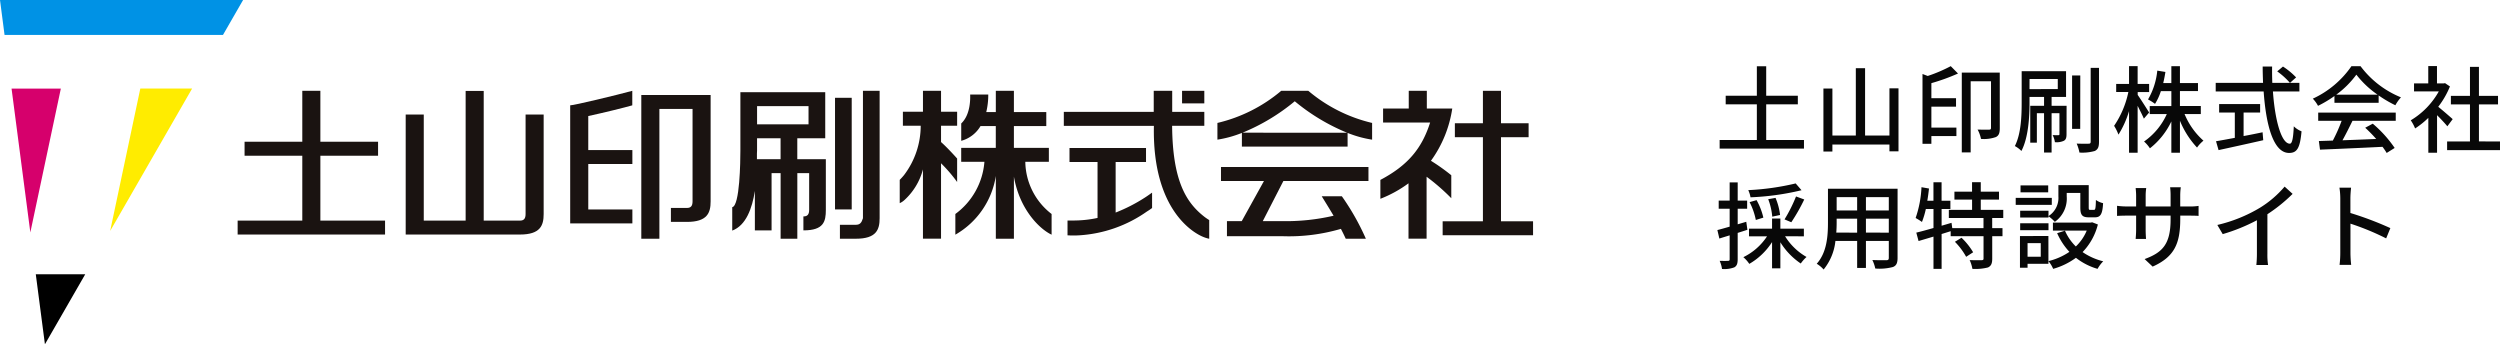
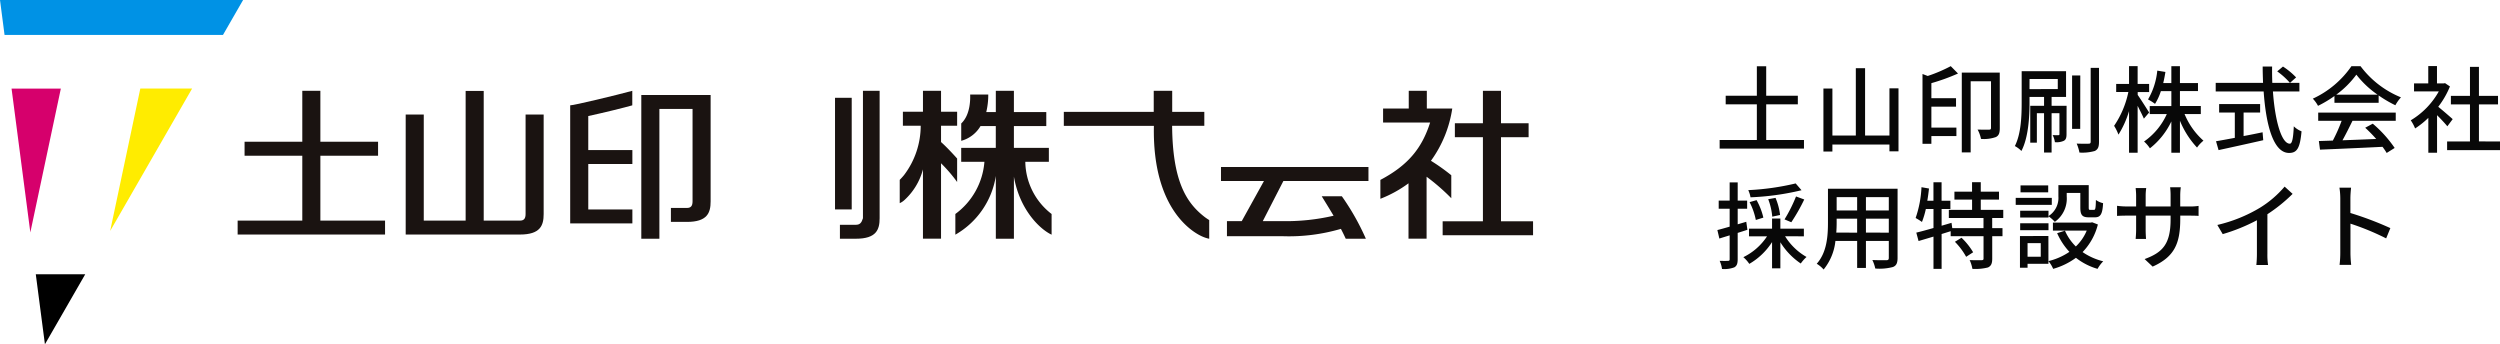
<svg xmlns="http://www.w3.org/2000/svg" width="344.134" height="47.391" viewBox="0 0 344.134 47.391">
  <defs>
    <style>.a{fill:#080808;}.b{fill:#d6006c;}.c{fill:#0092e5;}.d{fill:#ffec00;}.e{fill:#1a1311;}</style>
  </defs>
  <g transform="translate(-1240 -1023)">
    <path class="a" d="M7.124-.728V-5.642h4.355V-6.825H7.124v-4.056H5.837v4.056H1.547v1.183h4.29V-.728H.715V.455H12.324V-.728ZM24.089-7.839v6.5H20.735v-9.269H19.461v9.269H16.237V-7.813H15V.858h1.235V-.1h7.852V.832h1.248V-7.839Zm8.437-3.055a20.191,20.191,0,0,1-3.172,1.352l-.715-.273V-.208h1.222V-1.274h3.445V-2.431H29.861V-5.317h3.393v-1.17H29.861V-8.554A27.528,27.528,0,0,0,33.527-9.88Zm6.747.884H34.047V.975h1.222V-8.814h2.8V-2.4c0,.182-.065.247-.26.247s-.884.013-1.586-.013a4.527,4.527,0,0,1,.468,1.287,4.931,4.931,0,0,0,2.028-.247c.455-.208.559-.611.559-1.248Zm4.1.884h3.887v1.391H43.368Zm5.1,3.692H46.41V-6.656H48.4V-10.2h-6.11v4.3c0,1.807-.065,4.277-.936,6.006a3.7,3.7,0,0,1,.9.676c.975-1.859,1.118-4.732,1.118-6.682v-.754h2v1.222h-1.9v5.07h.91V-4.42h.988V1h1.04V-4.42h1.079v2.873c0,.117-.026.143-.143.156s-.4,0-.793-.013a3.048,3.048,0,0,1,.312.975,2.364,2.364,0,0,0,1.248-.2c.286-.169.351-.455.351-.91Zm1.885-4.173H49.231v7.345h1.118Zm1.43-1.053V-.494c0,.208-.078.273-.273.273-.234.013-.936.013-1.651-.013A6.132,6.132,0,0,1,50.245,1,6.243,6.243,0,0,0,52.364.78c.429-.221.572-.559.572-1.261V-10.66Zm8.047,6.149c-.234-.377-1.222-1.937-1.573-2.418v-.4h1.573V-8.45H58.253v-2.444H57.07V-8.45H55.3v1.118h1.677a12.961,12.961,0,0,1-1.963,4.654,6.531,6.531,0,0,1,.6,1.209A13.043,13.043,0,0,0,57.07-4.706V1.027h1.183V-5.434c.325.65.689,1.352.858,1.768ZM66.95-4.3V-5.408H64.077V-7.462H66.56v-1.1H64.077v-2.327H62.894v2.327H61.776c.117-.494.221-1,.3-1.534l-1.118-.182a9.7,9.7,0,0,1-1.274,3.965,7.13,7.13,0,0,1,.962.611,7.586,7.586,0,0,0,.806-1.755h1.443v2.054H59.917V-4.3H62.27A9.192,9.192,0,0,1,59.137-.52a4.644,4.644,0,0,1,.806.936,10.326,10.326,0,0,0,2.951-3.7V1.027h1.183V-3.38A12.113,12.113,0,0,0,66.43.312a4.73,4.73,0,0,1,.884-.949,9.912,9.912,0,0,1-2.6-3.666Zm5.889-.208h2.275v-1.17H69.472v1.17H71.63v3.484c-.988.182-1.885.351-2.587.468L69.394.663C71.058.3,73.385-.208,75.543-.7l-.091-1.092c-.871.182-1.755.364-2.613.52Zm4.628-5.668a10.182,10.182,0,0,1,1.755,1.586l.845-.754a9.87,9.87,0,0,0-1.807-1.495ZM80.522-7.41V-8.593H76.791c-.026-.728-.039-1.495-.026-2.249h-1.3c0,.754.026,1.508.052,2.249H69V-7.41H75.6c.325,4.68,1.352,8.463,3.5,8.463,1.079,0,1.508-.637,1.716-2.977a3.062,3.062,0,0,1-1.066-.689c-.078,1.69-.234,2.392-.546,2.392-1.131,0-2.041-3.094-2.327-7.189Zm5.07.442a12.624,12.624,0,0,0,2.769-2.756,13.018,13.018,0,0,0,2.925,2.756ZM85.345-5.85h6.084V-6.864a16.311,16.311,0,0,0,2.3,1.352A5.885,5.885,0,0,1,94.5-6.6a13.068,13.068,0,0,1-5.564-4.29H87.685a13.147,13.147,0,0,1-5.317,4.472,4.4,4.4,0,0,1,.715.988,16,16,0,0,0,2.262-1.352ZM83.109-3.367h3.224A22.136,22.136,0,0,1,85.124-.65L83.2-.585,83.356.6c2.21-.091,5.512-.234,8.606-.39a8.874,8.874,0,0,1,.572.845l1.1-.689a16.543,16.543,0,0,0-3.016-3.341l-1.04.559A18.951,18.951,0,0,1,91.091-.871c-1.586.065-3.2.13-4.641.182.468-.832.949-1.807,1.378-2.678h5.954V-4.5H83.109ZM101.621-3.6c-.3-.273-1.378-1.209-1.989-1.7a12.013,12.013,0,0,0,1.612-2.8l-.676-.455-.208.039h-.9v-2.392h-1.2v2.392H96.3v1.1H99.71a10.714,10.714,0,0,1-3.861,3.978,5.709,5.709,0,0,1,.6,1.118,11.454,11.454,0,0,0,1.82-1.456v4.8h1.2V-4.147c.533.533,1.118,1.157,1.417,1.534Zm3.614,3.068v-5.1h2.626V-6.8h-2.626v-4H104v4h-2.626v1.17H104v5.1h-3.146v1.2h7.28v-1.2ZM11.18,5.249a34.949,34.949,0,0,1-6.526.923,3.962,3.962,0,0,1,.312.988,36,36,0,0,0,7.02-.975Zm-.6,5.343a25.376,25.376,0,0,0,1.781-3.133l-1.131-.416A20.494,20.494,0,0,1,9.646,10.2Zm-1.547-1a8.58,8.58,0,0,0-.624-2.353L7.4,7.42a8.928,8.928,0,0,1,.559,2.405Zm-2.3.364A9.227,9.227,0,0,0,5.8,7.55l-.962.273a9.276,9.276,0,0,1,.858,2.457Zm-2.353.572L3.2,10.878V8.733H4.5V7.615H3.2V5.106H2.093V7.615H.585V8.733H2.093V11.2c-.637.182-1.222.351-1.69.468l.273,1.17c.429-.143.91-.286,1.417-.442v3.289c0,.182-.065.221-.234.221-.143.013-.624.013-1.144,0a3.859,3.859,0,0,1,.325,1.118,3.878,3.878,0,0,0,1.69-.221c.351-.195.468-.52.468-1.118V12.061c.442-.143.9-.286,1.339-.429Zm7.93,2V11.476H9.074V10.085H7.93v1.391H4.758v1.053H7.241A8.185,8.185,0,0,1,3.978,15.4a4.63,4.63,0,0,1,.819.923,9.176,9.176,0,0,0,3.133-3v3.614H9.074V13.348a9.628,9.628,0,0,0,2.808,2.925,5.225,5.225,0,0,1,.793-.9,8.342,8.342,0,0,1-2.951-2.847Zm8.541-.507V10.1H24v1.924Zm-4.082,0c.039-.481.052-.962.052-1.4V10.1h2.821v1.924Zm2.873-4.888V8.967H16.822V7.134ZM24,8.967H20.852V7.134H24Zm1.209-2.99H15.626V10.6c0,1.833-.13,4.134-1.547,5.707a4,4,0,0,1,.949.793,7.457,7.457,0,0,0,1.625-3.939h2.99v3.718h1.209V13.166H24v2.327c0,.247-.091.325-.325.325s-1.1.013-1.937-.026a5,5,0,0,1,.4,1.17,7.117,7.117,0,0,0,2.431-.208c.468-.182.637-.546.637-1.248ZM33.1,13.283a9.386,9.386,0,0,1,1.547,2.067l.962-.624a9.3,9.3,0,0,0-1.6-2Zm6.656-3.276V8.889H36.66V7.472h2.509V6.38H36.66V5.08h-1.2v1.3H33.033V7.472h2.431V8.889h-3.2v1.118h4.771V11.4h-4.3l-.1-.728-1.365.4v-2.3h1.209V7.628H31.265V5.093H30.147V7.628H29.3c.1-.546.169-1.118.234-1.677L28.5,5.769a15.068,15.068,0,0,1-.806,4.238,9.118,9.118,0,0,1,.871.546,11.267,11.267,0,0,0,.533-1.781h1.053v2.613c-.9.26-1.716.481-2.366.637l.312,1.157,2.054-.611v4.446h1.118v-4.8l1.248-.39v.689h4.524v3.068c0,.182-.065.234-.273.234s-.91.013-1.638-.013a4.805,4.805,0,0,1,.377,1.209,7,7,0,0,0,2.145-.195c.442-.208.585-.559.585-1.209V12.516H39.65V11.4H38.233V10.007Zm6.227-1h-3.9v.936h3.9V9.773a4.544,4.544,0,0,1,.871.767,3.93,3.93,0,0,0,1.638-3.5V6.562h1.872V8.551c0,1.066.273,1.365,1.17,1.365h.832c.754,0,1.053-.4,1.131-1.95a2.716,2.716,0,0,1-.988-.442c-.026,1.2-.078,1.365-.273,1.365h-.507c-.182,0-.208-.052-.208-.351V5.483H47.346V7.03a2.971,2.971,0,0,1-1.365,2.717Zm-3.9,2.678h3.9v-.949h-3.9Zm3.861-6.162H42.133v.949h3.809Zm.494,1.716H41.47V8.2h4.966Zm-1.521,6.227v1.872H43.1V13.465Zm1.053-.975H42.055v4.368H43.1v-.546h2.873ZM52,10.6l-.221.039H46.592v1.105h4.654a6.41,6.41,0,0,1-1.5,2.184,6.9,6.9,0,0,1-1.495-2.171l-1.079.338a9.2,9.2,0,0,0,1.69,2.574,8.891,8.891,0,0,1-2.886,1.274,4.344,4.344,0,0,1,.65,1.066,9.75,9.75,0,0,0,3.133-1.521,8.718,8.718,0,0,0,2.977,1.521,4.732,4.732,0,0,1,.78-1.04A8.618,8.618,0,0,1,50.674,14.7a8.415,8.415,0,0,0,2.106-3.8ZM64.116,8.421V6.913a8.476,8.476,0,0,1,.078-1.131H62.725a8.976,8.976,0,0,1,.065,1.131V8.421H59.358V6.926a7.007,7.007,0,0,1,.078-1.04H57.98c.013.169.065.585.065,1.04V8.421H56.771a10.568,10.568,0,0,1-1.352-.091V9.721c.208-.013.741-.039,1.352-.039h1.274v1.95c0,.533-.052,1.079-.065,1.261h1.43c-.013-.182-.052-.728-.052-1.261V9.682H62.79v.52c0,3.445-1.144,4.563-3.575,5.46L60.32,16.7c3.042-1.365,3.8-3.224,3.8-6.578V9.682h1.235c.611,0,1.079.013,1.287.039V8.343a7.355,7.355,0,0,1-1.3.078Zm12,1.066a21.564,21.564,0,0,0,3.471-2.8l-1.1-1A14.22,14.22,0,0,1,75.088,8.6a20.415,20.415,0,0,1-5.863,2.366l.741,1.261a24.919,24.919,0,0,0,4.706-1.911v4.628a15.064,15.064,0,0,1-.078,1.534h1.612a9.776,9.776,0,0,1-.091-1.534ZM93.041,11.4a44.86,44.86,0,0,0-5.5-2.08V7.29c0-.455.052-1.027.091-1.456h-1.6a9.411,9.411,0,0,1,.117,1.456V14.8a13.61,13.61,0,0,1-.1,1.664h1.6a15.231,15.231,0,0,1-.1-1.664V10.787a34.657,34.657,0,0,1,4.914,2.028Z" transform="translate(1476 1043)" />
  </g>
  <g transform="translate(-1226 -1022)">
    <path d="M10.893,65.425l5.549-9.638H9.635Z" transform="translate(1221.291 1003.966)" />
    <path class="b" d="M4.877,19.443l2.585,19.8,4.2-19.8Z" transform="translate(1222.714 1014.752)" />
    <path class="c" d="M36.07,2.1H2.608l.627,4.813H33.3Z" transform="translate(1223.392 1019.899)" />
    <path class="d" d="M24.241,39.038l11.279-19.6H28.391Z" transform="translate(1216.924 1014.752)" />
-     <rect class="e" width="3.063" height="1.729" transform="translate(1388.715 1034.502)" />
    <path class="e" d="M230.861,37.225c-2.545-1.98-4.387-4.981-4.452-12.529h4.432V22.773H226.42V19.879h-2.543v2.894H211.5V24.7h12.4c-.246,11.761,5.647,14.824,6.771,15.28a4.415,4.415,0,0,0,.844.263V37.671A7.536,7.536,0,0,1,230.861,37.225Z" transform="translate(1160.938 1014.623)" />
-     <path class="e" d="M222.852,37.915a22.582,22.582,0,0,1-4,2.046V33h4.181V31.078H212.5V33h3.86v7.7a15.55,15.55,0,0,1-2.6.338c-.624.028-1.532.023-1.532.023v2.032a12.827,12.827,0,0,0,1.621,0,18.077,18.077,0,0,0,9.305-3.275,8.154,8.154,0,0,0,.714-.483v-2.12S223.235,37.674,222.852,37.915Z" transform="translate(1160.72 1011.299)" />
    <path class="e" d="M187.181,24.683V22.762h-2.215V19.879h-2.489v2.883h-2.763v1.921h2.453a11.248,11.248,0,0,1-2.28,6.776c-.235.3-.608.677-.608.677v3.208a2.467,2.467,0,0,0,.675-.453,8.722,8.722,0,0,0,2.522-4.2v9.542h2.489V29.852a20.022,20.022,0,0,1,2.215,2.578V29.2s-1.273-1.441-2.215-2.268V24.683Z" transform="translate(1170.572 1014.623)" />
    <path class="e" d="M199.83,29.652h3.242V27.731h-4.813v-3h4.458V22.807h-4.458V19.879H195.77v2.928h-1.317a10.015,10.015,0,0,0,.276-2.416h-2.489c0,.316.137,2.691-1.232,3.981v2.39a4.413,4.413,0,0,0,2.658-2.034h2.1v3h-4.761v1.922H194.2a9.837,9.837,0,0,1-4,7.182V39.68a11.33,11.33,0,0,0,5.572-8.08v8.638h2.489V31.692c.81,4.679,3.685,7.3,5.188,7.988V36.834A9.212,9.212,0,0,1,199.83,29.652Z" transform="translate(1167.308 1014.623)" />
    <path class="e" d="M60.658,37.741V28.81H68.6V26.889H60.658V19.878H58.17v7.011H50.224V28.81H58.17v8.931h-8.9v1.92H69.562v-1.92Z" transform="translate(1209.442 1014.623)" />
    <path class="e" d="M262.662,36.714V34.793h-20.3v1.921h5.919l-3.062,5.53h-2.036v2.074h7.659a25.455,25.455,0,0,0,8.028-1.011c.228.437.445.88.665,1.357h2.77A33.469,33.469,0,0,0,259,38.821h-2.77c.651,1.056,1.176,1.908,1.631,2.678a29.029,29.029,0,0,1-7.015.745h-2.731l2.838-5.53Z" transform="translate(1151.711 1010.197)" />
-     <path class="e" d="M262.954,24.3a21.069,21.069,0,0,1-8.781-4.42H250.44a21.079,21.079,0,0,1-8.78,4.42v2.3a15.158,15.158,0,0,0,3.368-.928v1.888h14.551V25.672a15.145,15.145,0,0,0,3.375.931Zm-17.847,1.344a27.591,27.591,0,0,0,7.2-4.328,27.576,27.576,0,0,0,7.2,4.328Z" transform="translate(1151.922 1014.623)" />
    <path class="e" d="M293.918,37.838V26.264h3.8v-1.92h-3.8V19.879h-2.489v4.464h-3.861v1.92h3.861V37.838h-5.543v1.92h12.445v-1.92Z" transform="translate(1138.7 1014.623)" />
    <path class="e" d="M283.552,22.321h-3.5V19.879h-2.489v2.442h-3.533v1.921h6.477c-1.126,3.525-3.015,5.875-6.85,7.9v2.6a16.589,16.589,0,0,0,3.873-2.133v7.626h2.489v-8.53a28.5,28.5,0,0,1,3.4,2.958V31.5a27.3,27.3,0,0,0-2.8-1.991A16.331,16.331,0,0,0,283.552,22.321Z" transform="translate(1142.356 1014.623)" />
    <path class="e" d="M128.535,20.7V40.481h2.489V22.619h4.565V35.344c0,.639-.245.9-.773.9H132.61v1.921h2.207c2.789,0,3.26-1.232,3.26-2.819V20.7Z" transform="translate(1185.743 1014.38)" />
    <path class="e" d="M123.129,29.954V28.033h-6.071V23.351c2.233-.479,4.986-1.167,6.06-1.474v-2c-2.166.592-8.011,2-8.548,2V38.13h8.56V36.209h-6.071V29.954Z" transform="translate(1189.919 1014.623)" />
-     <path class="e" d="M155.345,29.371V26.49h3.847V20.152h-11.68V28.2c0,1.468-.077,7.612-1.122,7.776V39.2c1.909-.711,2.747-3.089,3.115-5.458v5.43h2.3V31.292h1.245v9.027h2.3V31.292h1.628v5.056c0,.639-.245.9-.772.9h-.02v1.921h.02c2.789,0,3.069-1.231,3.069-2.819V29.371Zm-2.3,0h-3.256c0-.623-.006-1.052.018-1.175V26.49h3.237Zm-3.237-4.8v-2.5h7.084v2.5Z" transform="translate(1180.405 1014.542)" />
    <rect class="e" width="2.297" height="15.366" transform="translate(1340.944 1035.462)" />
    <path class="e" d="M169.74,40.238h-2.206V38.318h2.206c.527,0,.773-.259.964-.9V19.879H173V37.42C173,39.007,172.53,40.238,169.74,40.238Z" transform="translate(1174.084 1014.623)" />
    <path class="e" d="M98.773,23.151v13.7c0,.639-.245.9-.772.9H93.009V19.9H90.521V37.747H84.757v-14.6H82.269V39.668H98c2.789,0,3.26-1.232,3.26-2.819v-13.7Z" transform="translate(1199.576 1014.616)" />
  </g>
</svg>